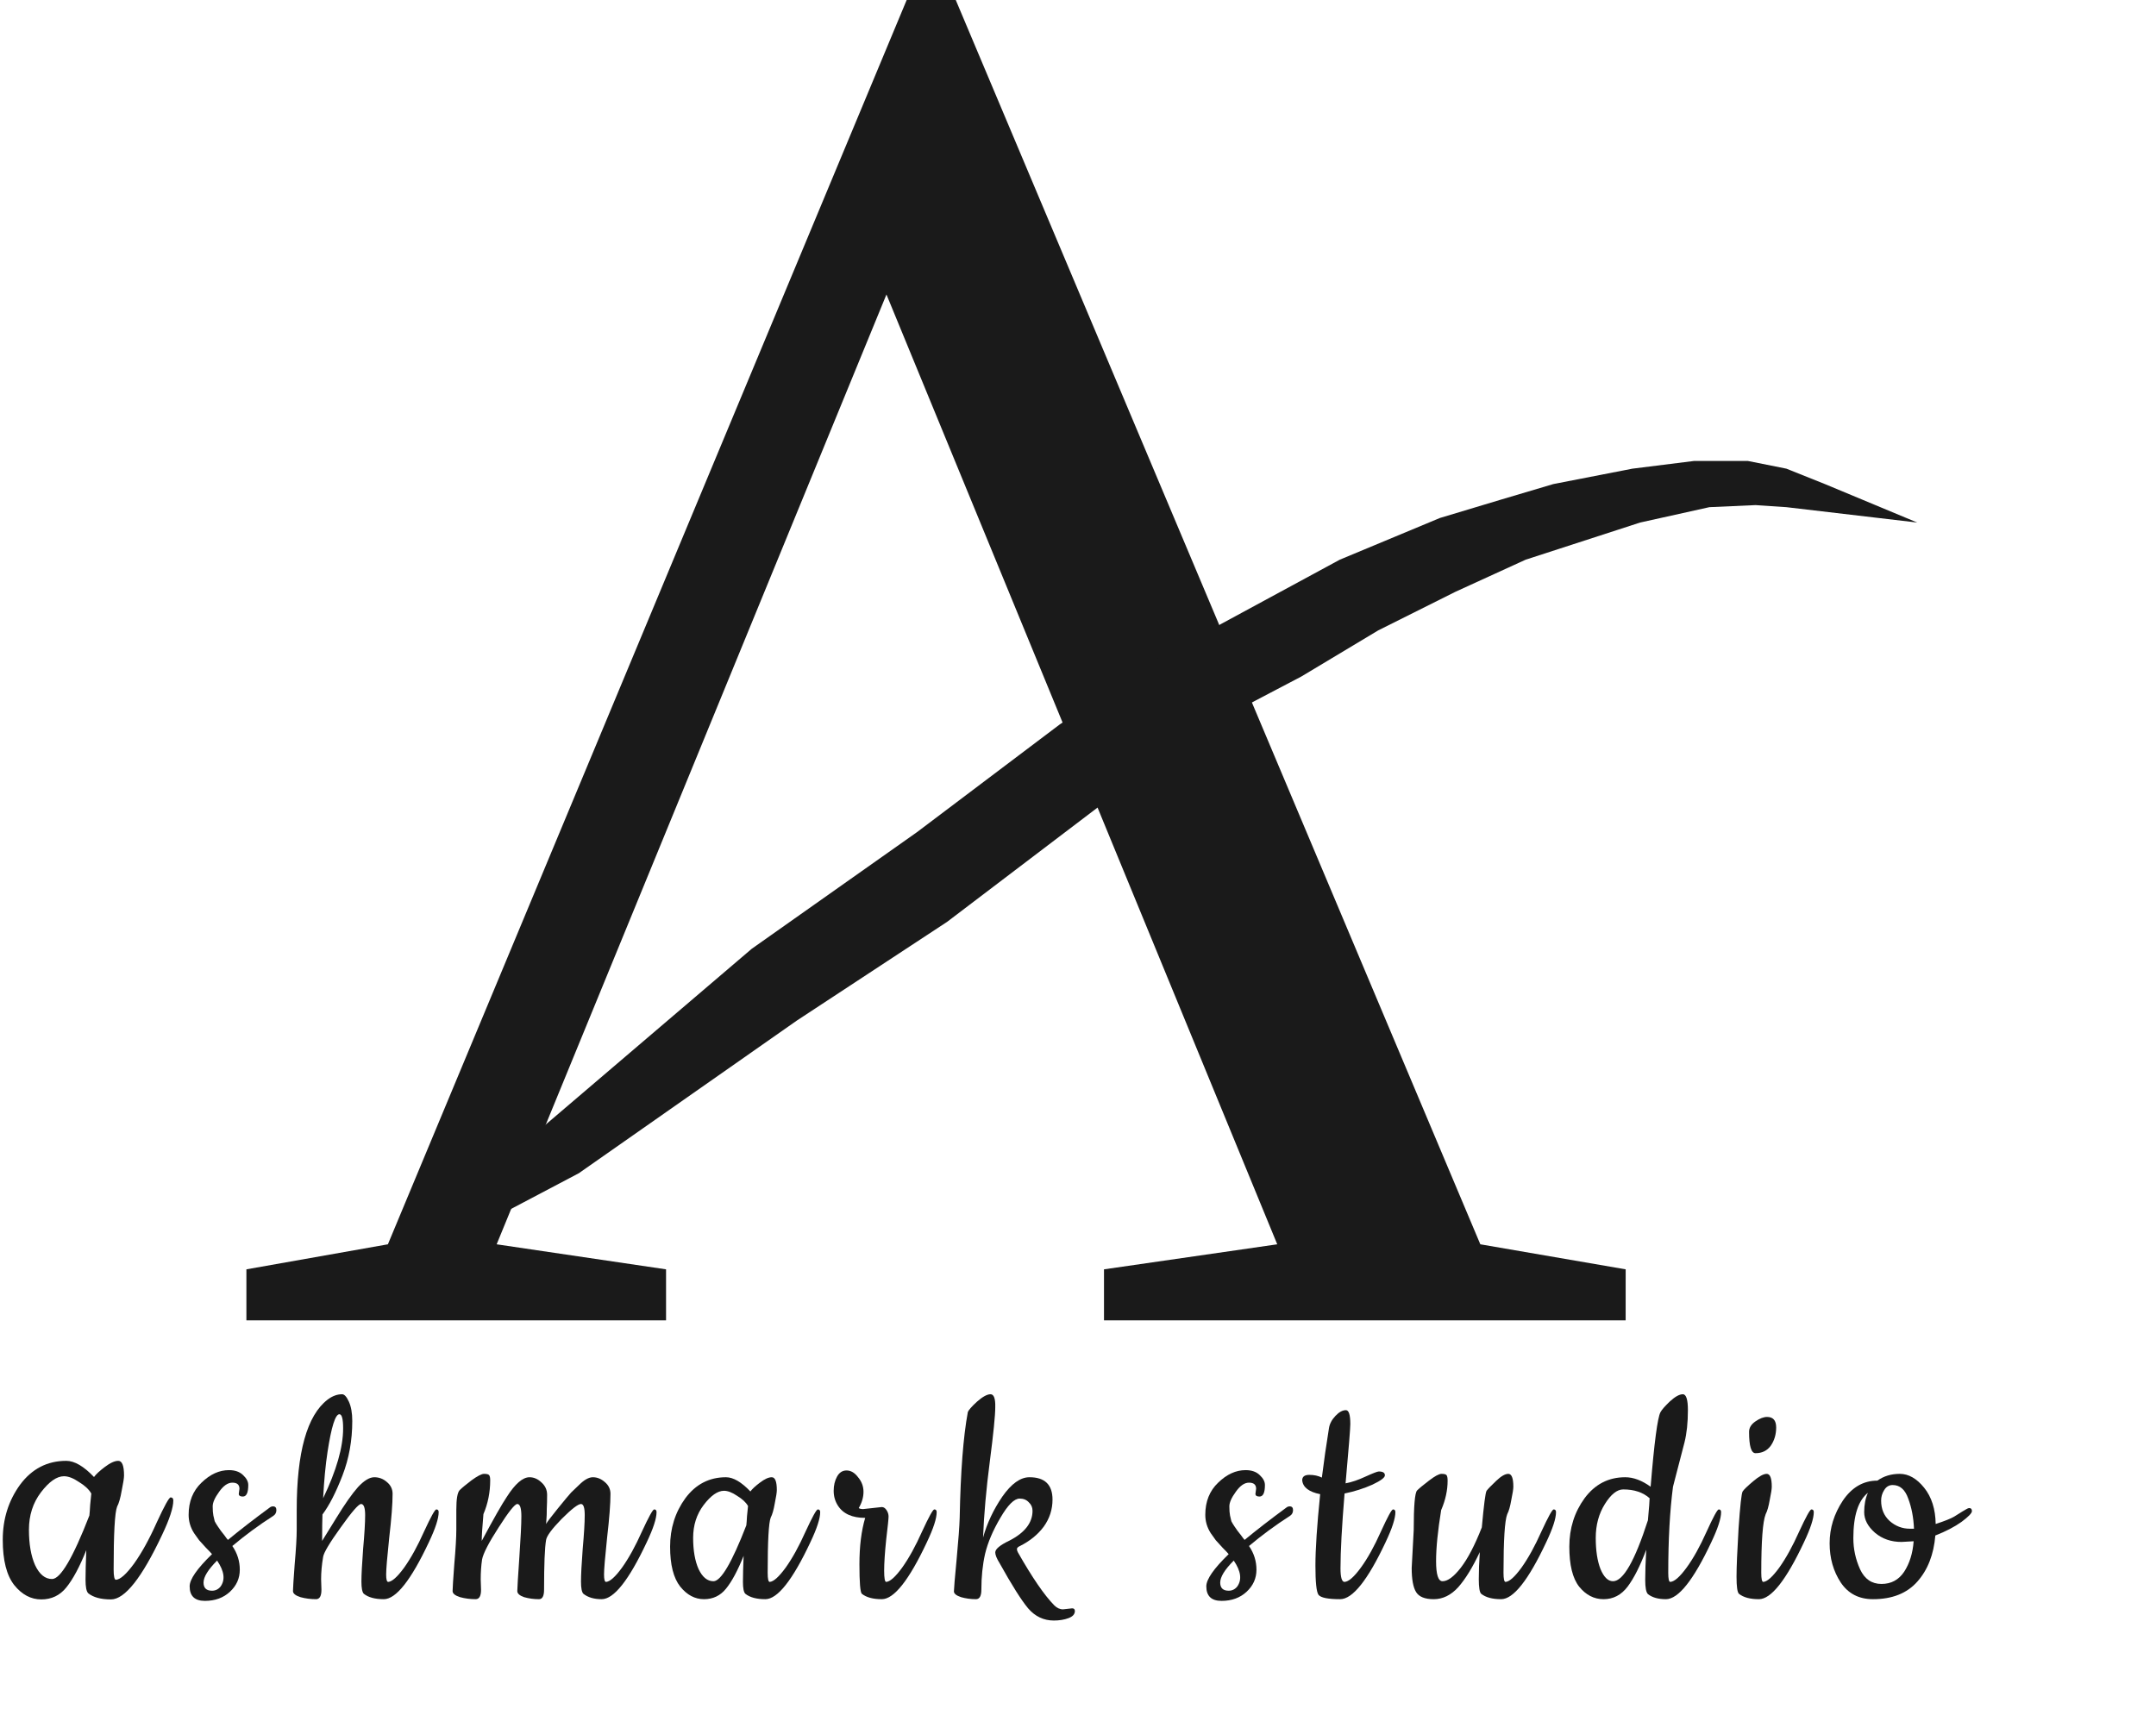
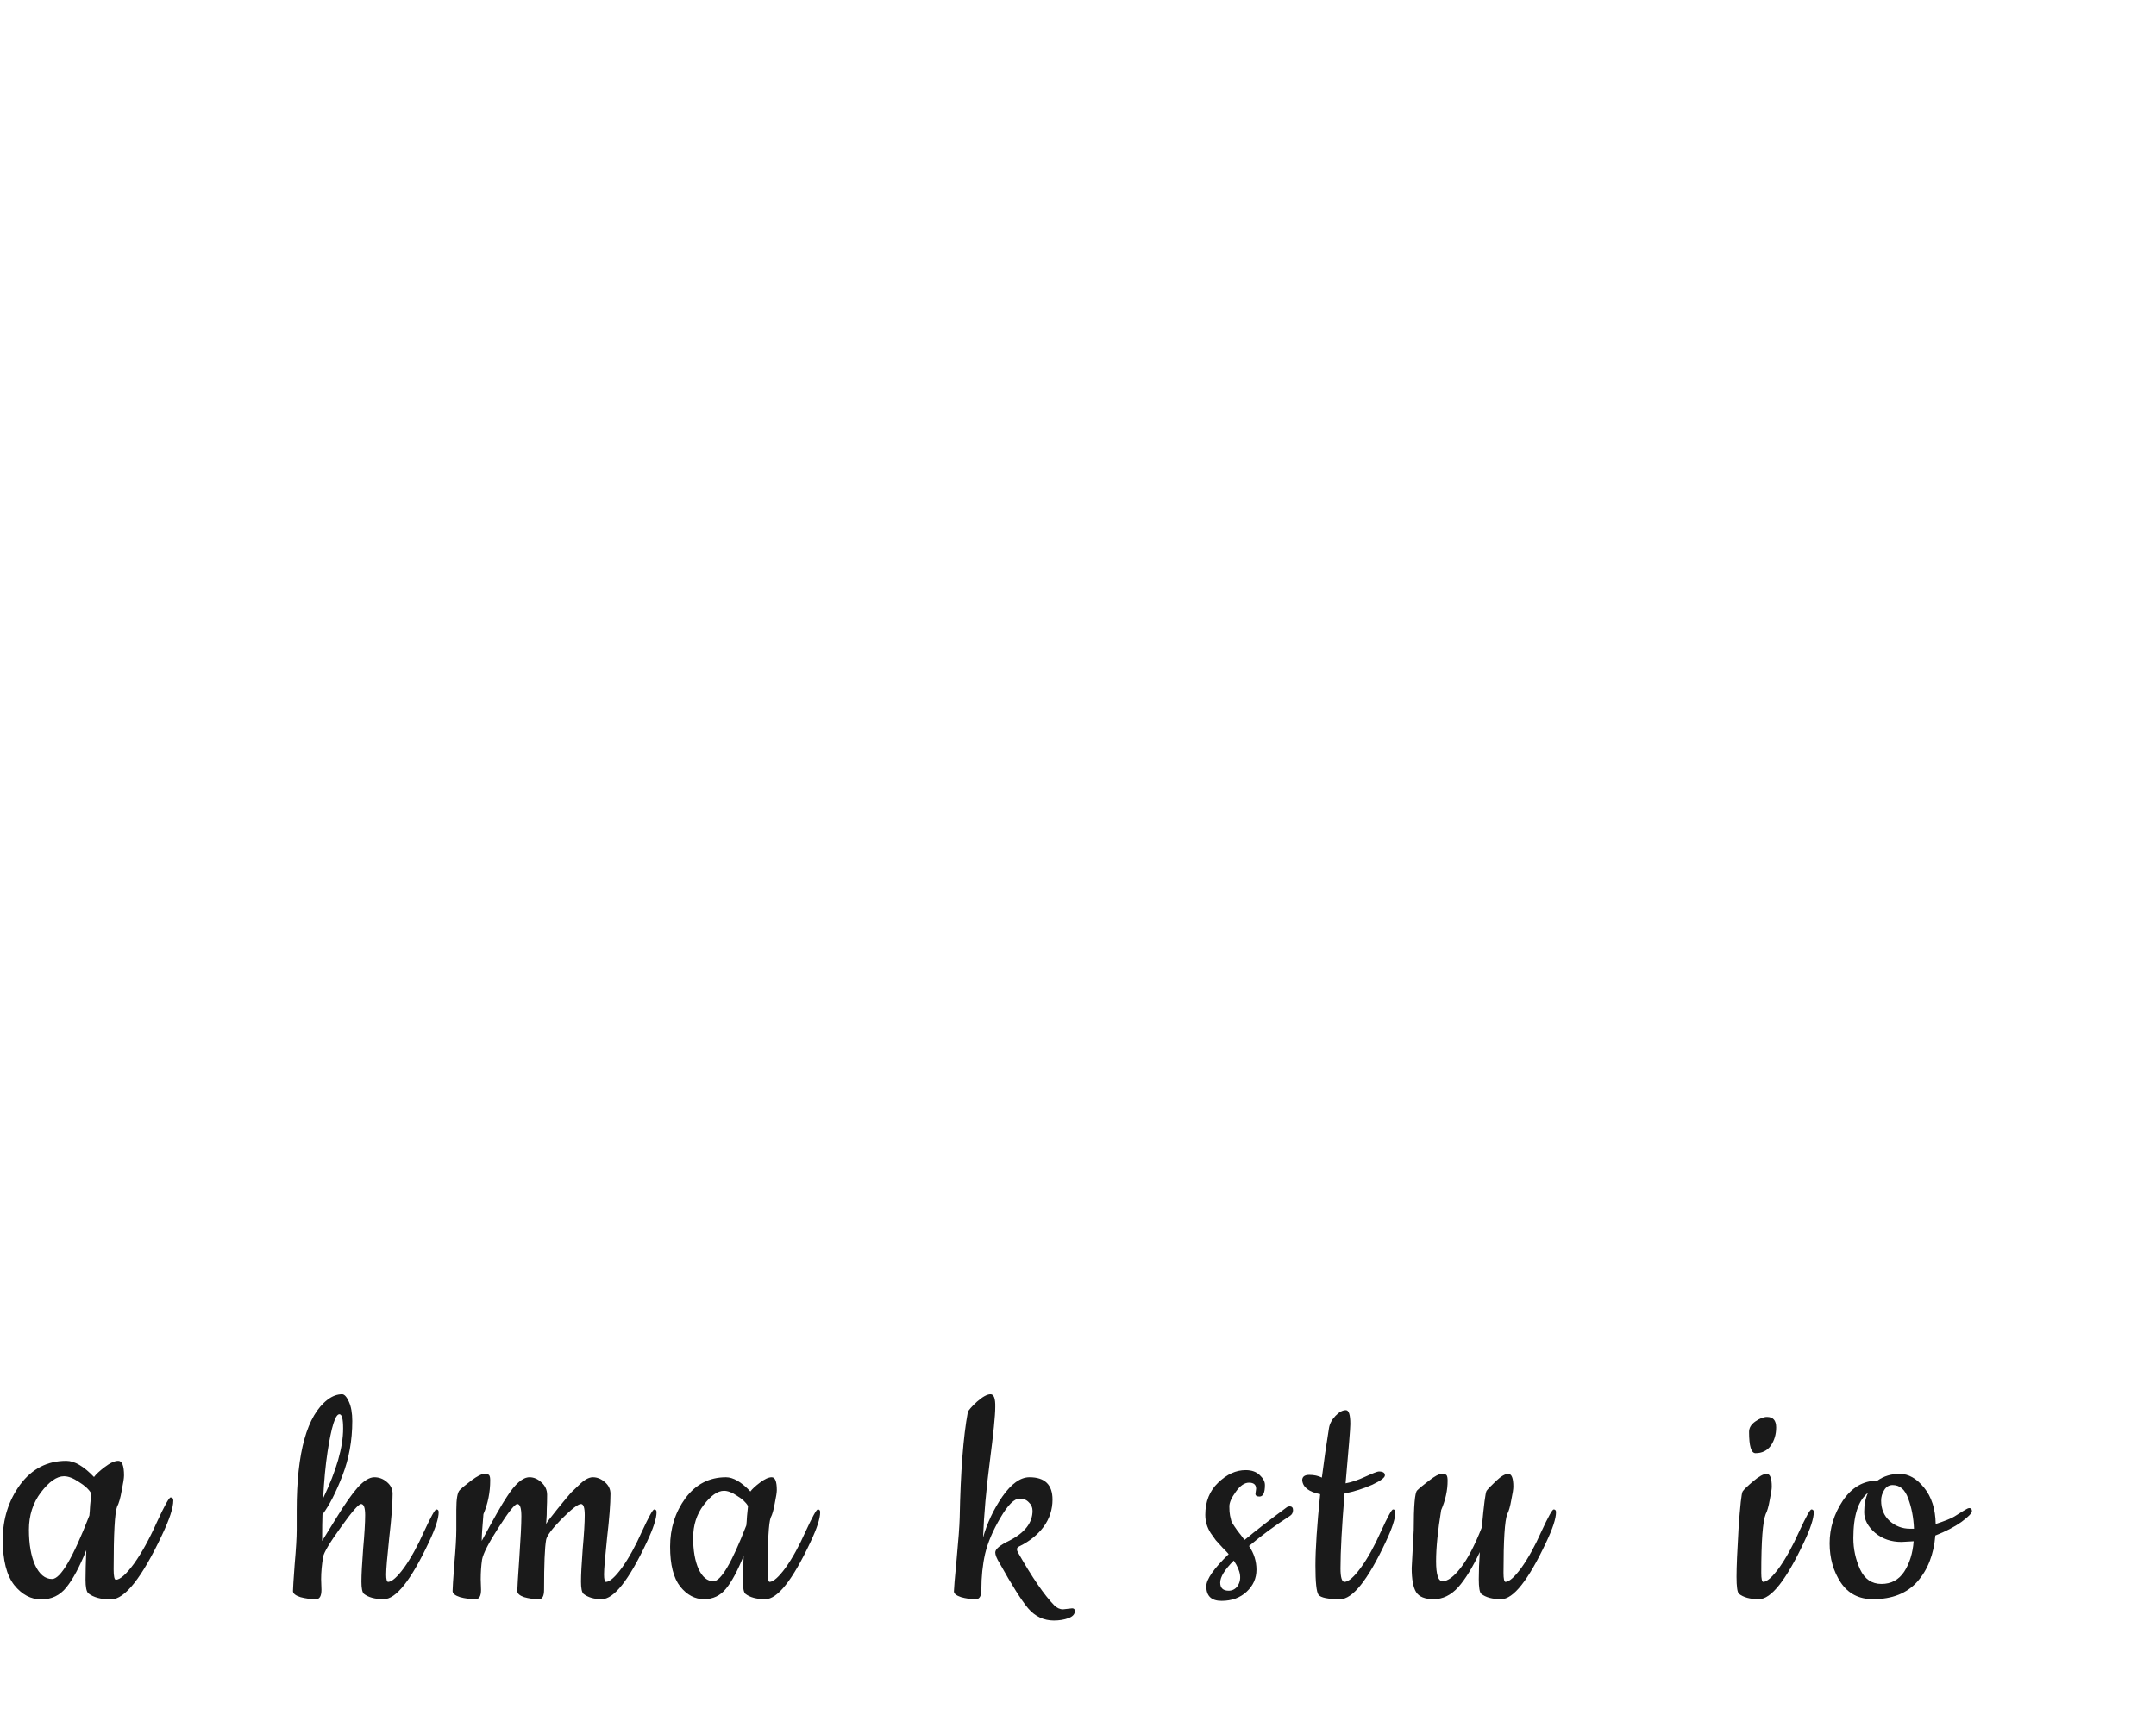
<svg xmlns="http://www.w3.org/2000/svg" width="140" height="111" viewBox="0 0 140 111" fill="none">
-   <path d="M16 85.75L16 82.438L25.188 80.812L58.875 -4.08155e-06L62.062 -3.80289e-06L96.125 80.812L105.563 82.438L105.562 85.75L71.688 85.75L71.688 82.438L82.938 80.812L57.562 19.125L32.25 80.812L43.25 82.438L43.25 85.75L16 85.75Z" fill="#1A1A1A" />
-   <path d="M35.15 73.279L21 84.938L37.589 76.194L51.739 66.284L61.498 59.872L71.744 52.088L78.575 47.048L84.5 43.938L89.5 40.938L94.5 38.438L99.068 36.349L106.5 33.937L111 32.938L114 32.804L116 32.938L124.5 33.937L118.5 31.438L116 30.438L113.5 29.938H110L106 30.438L100.866 31.438L97.5 32.438L93.5 33.641L87 36.349L75.159 42.762L68.816 47.048L59.546 54.043L48.812 61.621L35.15 73.279Z" fill="#1A1A1A" />
  <path d="M125.693 98.976C126.28 98.785 126.683 98.624 126.903 98.492C127.138 98.345 127.314 98.235 127.431 98.162L127.695 98.008C127.769 97.964 127.827 97.942 127.871 97.942C127.989 97.942 128.047 98.008 128.047 98.14C128.047 98.272 127.82 98.507 127.365 98.844C126.911 99.167 126.346 99.46 125.671 99.724C125.569 100.956 125.18 101.953 124.505 102.716C123.831 103.479 122.87 103.86 121.623 103.86C120.714 103.86 120.017 103.501 119.533 102.782C119.049 102.049 118.807 101.198 118.807 100.23C118.807 99.247 119.093 98.323 119.665 97.458C120.252 96.593 121 96.16 121.909 96.16C122.32 95.867 122.804 95.72 123.361 95.72C123.933 95.72 124.461 96.021 124.945 96.622C125.429 97.223 125.679 98.008 125.693 98.976ZM124.263 100.098L123.471 100.142C122.797 100.142 122.225 99.944 121.755 99.548C121.286 99.137 121.051 98.69 121.051 98.206C121.051 97.722 121.132 97.304 121.293 96.952C120.663 97.451 120.347 98.433 120.347 99.9C120.347 100.604 120.494 101.279 120.787 101.924C121.081 102.555 121.543 102.87 122.173 102.87C122.804 102.87 123.295 102.606 123.647 102.078C123.999 101.535 124.205 100.875 124.263 100.098ZM122.899 96.446C122.665 96.446 122.481 96.556 122.349 96.776C122.217 96.981 122.151 97.209 122.151 97.458C122.151 98.001 122.335 98.441 122.701 98.778C123.083 99.115 123.523 99.284 124.021 99.284H124.285C124.256 98.565 124.131 97.913 123.911 97.326C123.706 96.739 123.369 96.446 122.899 96.446Z" fill="#1A1A1A" />
  <path d="M113.576 92.992C113.576 92.728 113.715 92.501 113.994 92.31C114.272 92.119 114.522 92.024 114.742 92.024C115.138 92.024 115.336 92.251 115.336 92.706C115.336 93.161 115.218 93.557 114.984 93.894C114.749 94.217 114.419 94.378 113.994 94.378C113.715 94.378 113.576 93.916 113.576 92.992ZM114.214 103.86C113.642 103.86 113.209 103.743 112.916 103.508C112.813 103.405 112.762 103.039 112.762 102.408C112.762 101.777 112.806 100.729 112.894 99.262C112.996 97.781 113.084 96.981 113.158 96.864C113.231 96.747 113.458 96.527 113.84 96.204C114.221 95.881 114.514 95.72 114.72 95.72C114.94 95.72 115.05 95.999 115.05 96.556C115.05 96.703 115.006 96.989 114.918 97.414C114.844 97.839 114.756 98.147 114.654 98.338C114.463 98.822 114.368 100.091 114.368 102.144C114.368 102.54 114.412 102.738 114.5 102.738C114.749 102.723 115.094 102.415 115.534 101.814C115.974 101.198 116.406 100.413 116.832 99.46C117.272 98.507 117.536 98.03 117.624 98.03C117.726 98.03 117.778 98.089 117.778 98.206C117.778 98.617 117.565 99.269 117.14 100.164C115.981 102.628 115.006 103.86 114.214 103.86Z" fill="#1A1A1A" />
-   <path d="M108.174 103.86C107.675 103.86 107.286 103.75 107.008 103.53C106.89 103.413 106.832 103.105 106.832 102.606C106.832 102.107 106.854 101.455 106.898 100.648C106.502 101.704 106.098 102.503 105.688 103.046C105.277 103.589 104.756 103.86 104.126 103.86C103.51 103.86 102.982 103.589 102.542 103.046C102.116 102.503 101.904 101.638 101.904 100.45C101.904 99.262 102.234 98.213 102.894 97.304C103.568 96.395 104.448 95.94 105.534 95.94C106.062 95.94 106.612 96.145 107.184 96.556C107.418 93.696 107.631 92.083 107.822 91.716C107.91 91.555 108.115 91.32 108.438 91.012C108.775 90.704 109.054 90.55 109.274 90.55C109.494 90.55 109.604 90.895 109.604 91.584C109.604 92.391 109.53 93.087 109.384 93.674C108.988 95.185 108.738 96.145 108.636 96.556C108.43 98.14 108.328 100.003 108.328 102.144C108.328 102.54 108.372 102.738 108.46 102.738C108.724 102.723 109.076 102.415 109.516 101.814C109.956 101.213 110.388 100.435 110.814 99.482C111.254 98.514 111.518 98.03 111.606 98.03C111.708 98.03 111.76 98.089 111.76 98.206C111.76 98.617 111.547 99.269 111.122 100.164C109.963 102.628 108.98 103.86 108.174 103.86ZM105.402 96.732C105.006 96.732 104.61 97.047 104.214 97.678C103.818 98.309 103.62 99.042 103.62 99.878C103.62 100.699 103.722 101.374 103.928 101.902C104.148 102.43 104.419 102.694 104.742 102.694C105.402 102.694 106.157 101.374 107.008 98.734C107.081 97.927 107.118 97.451 107.118 97.304C106.692 96.923 106.12 96.732 105.402 96.732Z" fill="#1A1A1A" />
  <path d="M91.668 101.836L91.8 99.372C91.8 97.803 91.874 96.945 92.02 96.798C92.167 96.651 92.424 96.439 92.79 96.16C93.172 95.867 93.443 95.72 93.605 95.72C93.781 95.72 93.891 95.749 93.934 95.808C93.978 95.867 94.001 95.984 94.001 96.16C94.001 96.791 93.861 97.429 93.582 98.074C93.362 99.423 93.252 100.531 93.252 101.396C93.252 102.261 93.392 102.694 93.671 102.694C94.008 102.694 94.404 102.401 94.859 101.814C95.313 101.227 95.768 100.355 96.222 99.196C96.355 97.729 96.457 96.937 96.531 96.82C96.618 96.703 96.824 96.49 97.147 96.182C97.469 95.874 97.733 95.72 97.939 95.72C98.159 95.72 98.269 95.999 98.269 96.556C98.269 96.703 98.225 96.989 98.136 97.414C98.063 97.839 97.975 98.147 97.873 98.338C97.711 98.749 97.63 100.017 97.63 102.144C97.63 102.54 97.674 102.738 97.763 102.738C98.012 102.723 98.356 102.415 98.796 101.814C99.237 101.198 99.669 100.413 100.094 99.46C100.534 98.507 100.798 98.03 100.886 98.03C100.989 98.03 101.04 98.089 101.04 98.206C101.04 98.617 100.828 99.269 100.402 100.164C99.244 102.628 98.269 103.86 97.477 103.86C96.904 103.86 96.472 103.743 96.178 103.508C96.076 103.405 96.025 103.09 96.025 102.562C96.025 102.034 96.046 101.447 96.091 100.802C95.621 101.799 95.152 102.562 94.683 103.09C94.213 103.603 93.685 103.86 93.099 103.86C92.526 103.86 92.145 103.706 91.954 103.398C91.764 103.09 91.668 102.569 91.668 101.836Z" fill="#1A1A1A" />
  <path d="M89.971 100.164C88.812 102.628 87.829 103.86 87.023 103.86C86.231 103.86 85.761 103.765 85.615 103.574C85.483 103.383 85.417 102.753 85.417 101.682C85.417 100.611 85.519 99.064 85.725 97.04C84.991 96.893 84.603 96.593 84.559 96.138C84.559 95.903 84.713 95.786 85.021 95.786C85.329 95.786 85.6 95.845 85.835 95.962C85.967 94.906 86.121 93.835 86.297 92.75C86.341 92.471 86.48 92.207 86.715 91.958C86.949 91.709 87.177 91.584 87.397 91.584C87.587 91.584 87.683 91.885 87.683 92.486C87.683 92.765 87.58 94.048 87.375 96.336C87.771 96.263 88.203 96.116 88.673 95.896C89.157 95.676 89.443 95.566 89.531 95.566C89.795 95.566 89.927 95.647 89.927 95.808C89.941 95.955 89.67 96.16 89.113 96.424C88.555 96.673 87.954 96.864 87.309 96.996C87.133 99.137 87.045 100.758 87.045 101.858C87.045 102.445 87.133 102.738 87.309 102.738C87.573 102.723 87.925 102.415 88.365 101.814C88.805 101.213 89.237 100.435 89.663 99.482C90.103 98.514 90.367 98.03 90.455 98.03C90.557 98.03 90.609 98.089 90.609 98.206C90.609 98.617 90.396 99.269 89.971 100.164Z" fill="#1A1A1A" />
  <path d="M81.522 97.018L81.566 96.688C81.566 96.424 81.412 96.292 81.104 96.292C80.811 96.292 80.525 96.49 80.246 96.886C79.968 97.267 79.828 97.583 79.828 97.832C79.828 98.081 79.843 98.279 79.872 98.426C79.902 98.573 79.931 98.697 79.96 98.8C80.004 98.888 80.07 98.998 80.158 99.13C80.246 99.262 80.312 99.357 80.356 99.416L80.598 99.724C80.701 99.871 80.774 99.966 80.818 100.01C81.581 99.379 82.49 98.675 83.546 97.898C83.605 97.854 83.671 97.832 83.744 97.832C83.891 97.832 83.964 97.913 83.964 98.074C83.964 98.235 83.898 98.36 83.766 98.448C82.828 99.049 81.94 99.702 81.104 100.406C81.427 100.875 81.588 101.389 81.588 101.946C81.588 102.503 81.376 102.98 80.95 103.376C80.525 103.772 79.982 103.97 79.322 103.97C78.662 103.97 78.332 103.655 78.332 103.024C78.332 102.569 78.816 101.873 79.784 100.934C79.711 100.846 79.579 100.707 79.388 100.516C79.198 100.311 79.051 100.149 78.948 100.032C78.86 99.915 78.75 99.761 78.618 99.57C78.384 99.203 78.266 98.807 78.266 98.382C78.266 97.517 78.545 96.82 79.102 96.292C79.66 95.749 80.254 95.478 80.884 95.478C81.28 95.478 81.588 95.588 81.808 95.808C82.028 96.013 82.138 96.226 82.138 96.446C82.138 96.945 82.021 97.194 81.786 97.194C81.61 97.194 81.522 97.135 81.522 97.018ZM80.114 101.352C79.528 101.939 79.234 102.415 79.234 102.782C79.234 103.134 79.418 103.31 79.784 103.31C80.004 103.31 80.188 103.222 80.334 103.046C80.657 102.606 80.584 102.041 80.114 101.352Z" fill="#1A1A1A" />
  <path d="M69.027 104.52L69.621 104.454C69.738 104.454 69.797 104.513 69.797 104.63C69.797 104.835 69.657 104.989 69.379 105.092C69.1 105.195 68.785 105.246 68.433 105.246C67.773 105.246 67.215 104.982 66.761 104.454C66.321 103.926 65.705 102.951 64.913 101.528C64.722 101.22 64.627 100.985 64.627 100.824C64.627 100.604 64.935 100.347 65.551 100.054C66.548 99.541 67.047 98.895 67.047 98.118C67.047 97.898 66.966 97.715 66.805 97.568C66.658 97.407 66.46 97.326 66.211 97.326C65.859 97.326 65.441 97.744 64.957 98.58C64.473 99.401 64.143 100.179 63.967 100.912C63.805 101.631 63.725 102.408 63.725 103.244C63.725 103.655 63.607 103.86 63.373 103.86C63.035 103.86 62.713 103.816 62.405 103.728C62.097 103.625 61.943 103.501 61.943 103.354C61.943 103.193 62.001 102.496 62.119 101.264C62.236 100.017 62.302 99.123 62.317 98.58C62.375 95.588 62.551 93.3 62.845 91.716C62.889 91.584 63.087 91.357 63.439 91.034C63.805 90.711 64.099 90.55 64.319 90.55C64.539 90.55 64.641 90.829 64.627 91.386C64.627 91.929 64.509 93.102 64.275 94.906C64.04 96.71 63.893 98.36 63.835 99.856C64.099 98.917 64.517 98.03 65.089 97.194C65.675 96.358 66.262 95.94 66.849 95.94C67.846 95.94 68.345 96.424 68.345 97.392C68.345 98.037 68.154 98.624 67.773 99.152C67.391 99.665 66.878 100.083 66.233 100.406C66.101 100.465 66.035 100.531 66.035 100.604C66.035 100.677 66.057 100.751 66.101 100.824C67.025 102.452 67.809 103.596 68.455 104.256C68.631 104.432 68.821 104.52 69.027 104.52Z" fill="#1A1A1A" />
-   <path d="M56.049 98.008L57.259 97.876C57.377 97.876 57.479 97.942 57.567 98.074C57.655 98.206 57.699 98.345 57.699 98.492C57.699 98.639 57.648 99.137 57.545 99.988C57.457 100.839 57.413 101.513 57.413 102.012C57.413 102.496 57.457 102.738 57.545 102.738C57.795 102.723 58.139 102.415 58.579 101.814C59.019 101.198 59.452 100.413 59.877 99.46C60.317 98.507 60.581 98.03 60.669 98.03C60.772 98.03 60.823 98.089 60.823 98.206C60.823 98.617 60.611 99.269 60.185 100.164C59.027 102.628 58.051 103.86 57.259 103.86C56.687 103.86 56.255 103.743 55.961 103.508C55.859 103.405 55.807 102.767 55.807 101.594C55.807 100.421 55.932 99.416 56.181 98.58C55.331 98.58 54.737 98.309 54.399 97.766C54.223 97.487 54.135 97.172 54.135 96.82C54.135 96.468 54.209 96.16 54.355 95.896C54.502 95.632 54.707 95.5 54.971 95.5C55.25 95.5 55.499 95.647 55.719 95.94C55.954 96.219 56.071 96.534 56.071 96.886C56.071 97.238 55.969 97.59 55.763 97.942C55.822 97.986 55.917 98.008 56.049 98.008Z" fill="#1A1A1A" />
  <path d="M49.695 103.86C49.123 103.86 48.691 103.743 48.397 103.508C48.294 103.405 48.243 103.149 48.243 102.738C48.243 102.313 48.258 101.748 48.287 101.044C47.906 101.997 47.525 102.709 47.143 103.178C46.776 103.633 46.3 103.86 45.713 103.86C45.127 103.86 44.613 103.589 44.173 103.046C43.733 102.489 43.513 101.623 43.513 100.45C43.513 99.262 43.843 98.213 44.503 97.304C45.178 96.395 46.058 95.94 47.143 95.94C47.612 95.94 48.141 96.248 48.727 96.864C48.844 96.703 49.05 96.512 49.343 96.292C49.651 96.057 49.908 95.94 50.113 95.94C50.333 95.94 50.443 96.219 50.443 96.776C50.443 96.923 50.399 97.209 50.311 97.634C50.238 98.059 50.15 98.367 50.047 98.558C49.915 98.895 49.849 100.091 49.849 102.144C49.849 102.54 49.893 102.738 49.981 102.738C50.23 102.723 50.575 102.415 51.015 101.814C51.455 101.198 51.888 100.413 52.313 99.46C52.753 98.507 53.017 98.03 53.105 98.03C53.208 98.03 53.259 98.089 53.259 98.206C53.259 98.617 53.047 99.269 52.621 100.164C51.462 102.628 50.487 103.86 49.695 103.86ZM47.011 96.82C46.6 96.82 46.16 97.128 45.691 97.744C45.236 98.345 45.009 99.057 45.009 99.878C45.009 100.699 45.127 101.374 45.361 101.902C45.611 102.43 45.933 102.694 46.329 102.694C46.813 102.694 47.525 101.484 48.463 99.064C48.478 98.947 48.492 98.749 48.507 98.47C48.536 98.177 48.559 97.957 48.573 97.81C48.441 97.575 48.206 97.355 47.869 97.15C47.547 96.93 47.261 96.82 47.011 96.82Z" fill="#1A1A1A" />
  <path d="M31.215 102.562L31.237 103.244C31.237 103.655 31.12 103.86 30.885 103.86C30.533 103.86 30.196 103.816 29.873 103.728C29.551 103.625 29.389 103.493 29.389 103.332C29.389 103.156 29.426 102.577 29.499 101.594C29.587 100.597 29.631 99.849 29.631 99.35V98.052C29.631 97.348 29.705 96.923 29.851 96.776C29.998 96.629 30.255 96.417 30.621 96.138C31.003 95.859 31.274 95.72 31.435 95.72C31.611 95.72 31.721 95.749 31.765 95.808C31.809 95.867 31.831 95.977 31.831 96.138C31.831 96.915 31.685 97.649 31.391 98.338C31.318 99.174 31.281 99.753 31.281 100.076C32.059 98.624 32.601 97.671 32.909 97.216C33.452 96.365 33.943 95.94 34.383 95.94C34.662 95.94 34.919 96.05 35.153 96.27C35.403 96.49 35.527 96.761 35.527 97.084C35.527 97.407 35.52 97.715 35.505 98.008C35.505 98.287 35.498 98.507 35.483 98.668C35.469 98.829 35.461 98.932 35.461 98.976C35.52 98.859 35.769 98.529 36.209 97.986C36.649 97.443 36.943 97.091 37.089 96.93C37.251 96.769 37.419 96.607 37.595 96.446C37.933 96.109 38.233 95.94 38.497 95.94C38.776 95.94 39.033 96.043 39.267 96.248C39.517 96.453 39.641 96.71 39.641 97.018C39.641 97.663 39.568 98.617 39.421 99.878C39.289 101.125 39.223 101.917 39.223 102.254C39.223 102.577 39.267 102.738 39.355 102.738C39.605 102.723 39.949 102.415 40.389 101.814C40.829 101.198 41.262 100.413 41.687 99.46C42.127 98.507 42.391 98.03 42.479 98.03C42.582 98.03 42.633 98.089 42.633 98.206C42.633 98.617 42.421 99.269 41.995 100.164C40.837 102.628 39.861 103.86 39.069 103.86C38.571 103.86 38.175 103.743 37.881 103.508C37.779 103.405 37.727 103.141 37.727 102.716C37.727 102.276 37.764 101.572 37.837 100.604C37.925 99.621 37.969 98.888 37.969 98.404C37.969 97.92 37.889 97.678 37.727 97.678C37.537 97.678 37.119 98.001 36.473 98.646C35.843 99.291 35.505 99.746 35.461 100.01C35.373 100.509 35.329 101.587 35.329 103.244C35.329 103.655 35.219 103.86 34.999 103.86C34.662 103.86 34.339 103.816 34.031 103.728C33.738 103.625 33.591 103.493 33.591 103.332C33.591 103.156 33.635 102.43 33.723 101.154C33.811 99.878 33.855 98.983 33.855 98.47C33.855 97.942 33.767 97.678 33.591 97.678C33.43 97.678 33.027 98.184 32.381 99.196C31.736 100.193 31.377 100.89 31.303 101.286C31.245 101.682 31.215 102.107 31.215 102.562Z" fill="#1A1A1A" />
  <path d="M20.851 102.562L20.873 103.244C20.873 103.655 20.756 103.86 20.521 103.86C20.169 103.86 19.832 103.816 19.509 103.728C19.187 103.625 19.025 103.493 19.025 103.332C19.025 103.156 19.062 102.577 19.135 101.594C19.223 100.597 19.267 99.849 19.267 99.35V98.074C19.267 94.319 19.935 91.929 21.269 90.902C21.577 90.667 21.893 90.55 22.215 90.55C22.362 90.55 22.509 90.711 22.655 91.034C22.802 91.357 22.875 91.775 22.875 92.288C22.875 93.549 22.663 94.73 22.237 95.83C21.812 96.93 21.379 97.773 20.939 98.36C20.925 98.727 20.917 99.299 20.917 100.076C20.976 99.988 21.284 99.489 21.841 98.58C22.399 97.671 22.868 97.003 23.249 96.578C23.645 96.153 23.997 95.94 24.305 95.94C24.613 95.94 24.885 96.043 25.119 96.248C25.369 96.453 25.493 96.71 25.493 97.018C25.493 97.663 25.42 98.617 25.273 99.878C25.141 101.125 25.075 101.917 25.075 102.254C25.075 102.577 25.119 102.738 25.207 102.738C25.457 102.723 25.801 102.415 26.241 101.814C26.681 101.198 27.114 100.413 27.539 99.46C27.979 98.507 28.243 98.03 28.331 98.03C28.434 98.03 28.485 98.089 28.485 98.206C28.485 98.617 28.273 99.269 27.847 100.164C26.689 102.628 25.713 103.86 24.921 103.86C24.349 103.86 23.917 103.743 23.623 103.508C23.521 103.405 23.469 103.141 23.469 102.716C23.469 102.276 23.506 101.572 23.579 100.604C23.667 99.621 23.711 98.888 23.711 98.404C23.711 97.92 23.623 97.678 23.447 97.678C23.286 97.678 22.846 98.184 22.127 99.196C21.409 100.193 21.027 100.831 20.983 101.11C20.895 101.623 20.851 102.107 20.851 102.562ZM22.281 92.772C22.281 92.156 22.201 91.848 22.039 91.848C21.775 91.848 21.519 92.662 21.269 94.29C21.137 95.155 21.042 96.16 20.983 97.304C21.849 95.5 22.281 93.989 22.281 92.772Z" fill="#1A1A1A" />
-   <path d="M15.505 97.018L15.549 96.688C15.549 96.424 15.395 96.292 15.087 96.292C14.794 96.292 14.508 96.49 14.229 96.886C13.951 97.267 13.811 97.583 13.811 97.832C13.811 98.081 13.826 98.279 13.855 98.426C13.885 98.573 13.914 98.697 13.943 98.8C13.987 98.888 14.053 98.998 14.141 99.13C14.229 99.262 14.295 99.357 14.339 99.416L14.581 99.724C14.684 99.871 14.757 99.966 14.801 100.01C15.564 99.379 16.473 98.675 17.529 97.898C17.588 97.854 17.654 97.832 17.727 97.832C17.874 97.832 17.947 97.913 17.947 98.074C17.947 98.235 17.881 98.36 17.749 98.448C16.811 99.049 15.923 99.702 15.087 100.406C15.41 100.875 15.571 101.389 15.571 101.946C15.571 102.503 15.359 102.98 14.933 103.376C14.508 103.772 13.965 103.97 13.305 103.97C12.645 103.97 12.315 103.655 12.315 103.024C12.315 102.569 12.799 101.873 13.767 100.934C13.694 100.846 13.562 100.707 13.371 100.516C13.181 100.311 13.034 100.149 12.931 100.032C12.843 99.915 12.733 99.761 12.601 99.57C12.367 99.203 12.249 98.807 12.249 98.382C12.249 97.517 12.528 96.82 13.085 96.292C13.643 95.749 14.237 95.478 14.867 95.478C15.263 95.478 15.571 95.588 15.791 95.808C16.011 96.013 16.121 96.226 16.121 96.446C16.121 96.945 16.004 97.194 15.769 97.194C15.593 97.194 15.505 97.135 15.505 97.018ZM14.097 101.352C13.511 101.939 13.217 102.415 13.217 102.782C13.217 103.134 13.401 103.31 13.767 103.31C13.987 103.31 14.171 103.222 14.317 103.046C14.64 102.606 14.567 102.041 14.097 101.352Z" fill="#1A1A1A" />
  <path d="M7.204 103.875C6.554 103.875 6.062 103.742 5.729 103.475C5.612 103.358 5.554 103.067 5.554 102.6C5.554 102.117 5.571 101.475 5.604 100.675C5.171 101.758 4.737 102.567 4.304 103.1C3.887 103.617 3.346 103.875 2.679 103.875C2.012 103.875 1.429 103.567 0.929 102.95C0.429 102.317 0.179 101.333 0.179 100C0.179 98.65 0.554 97.458 1.304 96.425C2.071 95.392 3.071 94.875 4.304 94.875C4.837 94.875 5.437 95.225 6.104 95.925C6.237 95.742 6.471 95.525 6.804 95.275C7.154 95.008 7.446 94.875 7.679 94.875C7.929 94.875 8.054 95.192 8.054 95.825C8.054 95.992 8.004 96.317 7.904 96.8C7.821 97.283 7.721 97.633 7.604 97.85C7.454 98.233 7.379 99.592 7.379 101.925C7.379 102.375 7.429 102.6 7.529 102.6C7.812 102.583 8.204 102.233 8.704 101.55C9.204 100.85 9.696 99.958 10.179 98.875C10.679 97.792 10.979 97.25 11.079 97.25C11.196 97.25 11.254 97.317 11.254 97.45C11.254 97.917 11.012 98.658 10.529 99.675C9.212 102.475 8.104 103.875 7.204 103.875ZM4.154 95.875C3.687 95.875 3.187 96.225 2.654 96.925C2.137 97.608 1.879 98.417 1.879 99.35C1.879 100.283 2.012 101.05 2.279 101.65C2.562 102.25 2.929 102.55 3.379 102.55C3.929 102.55 4.737 101.175 5.804 98.425C5.821 98.292 5.837 98.067 5.854 97.75C5.887 97.417 5.912 97.167 5.929 97C5.779 96.733 5.512 96.483 5.129 96.25C4.762 96 4.437 95.875 4.154 95.875Z" fill="#1A1A1A" />
</svg>